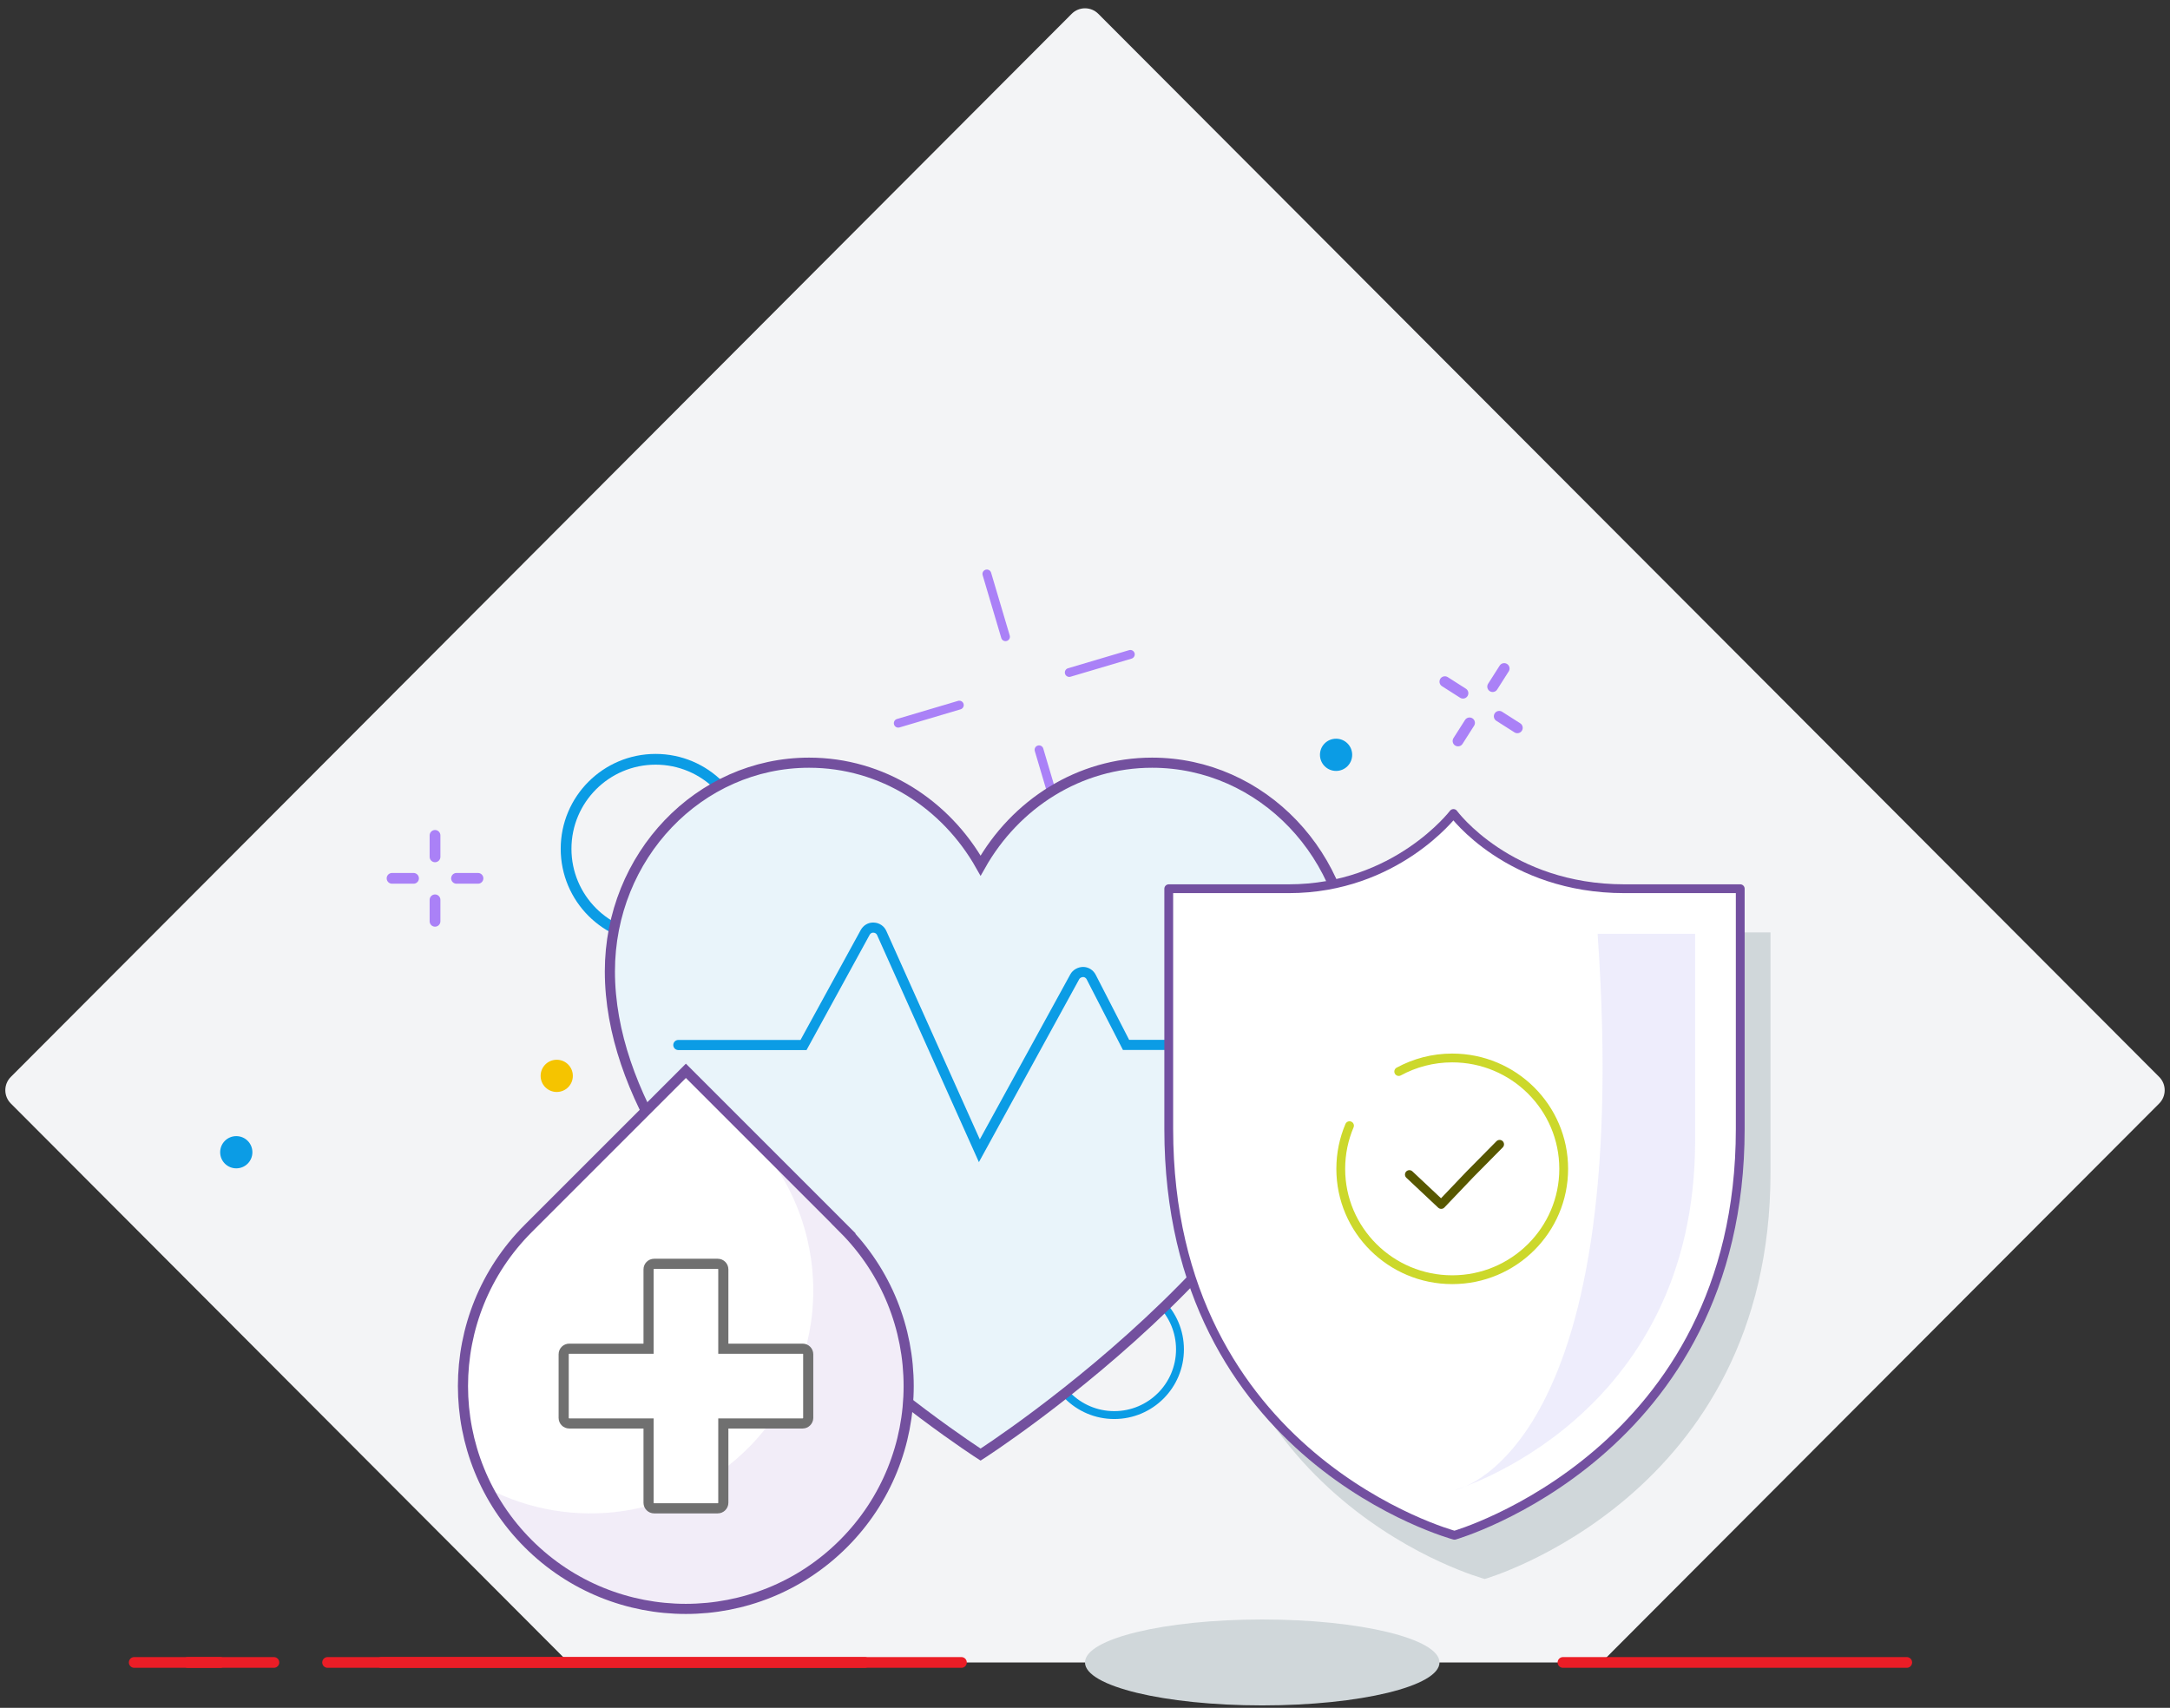
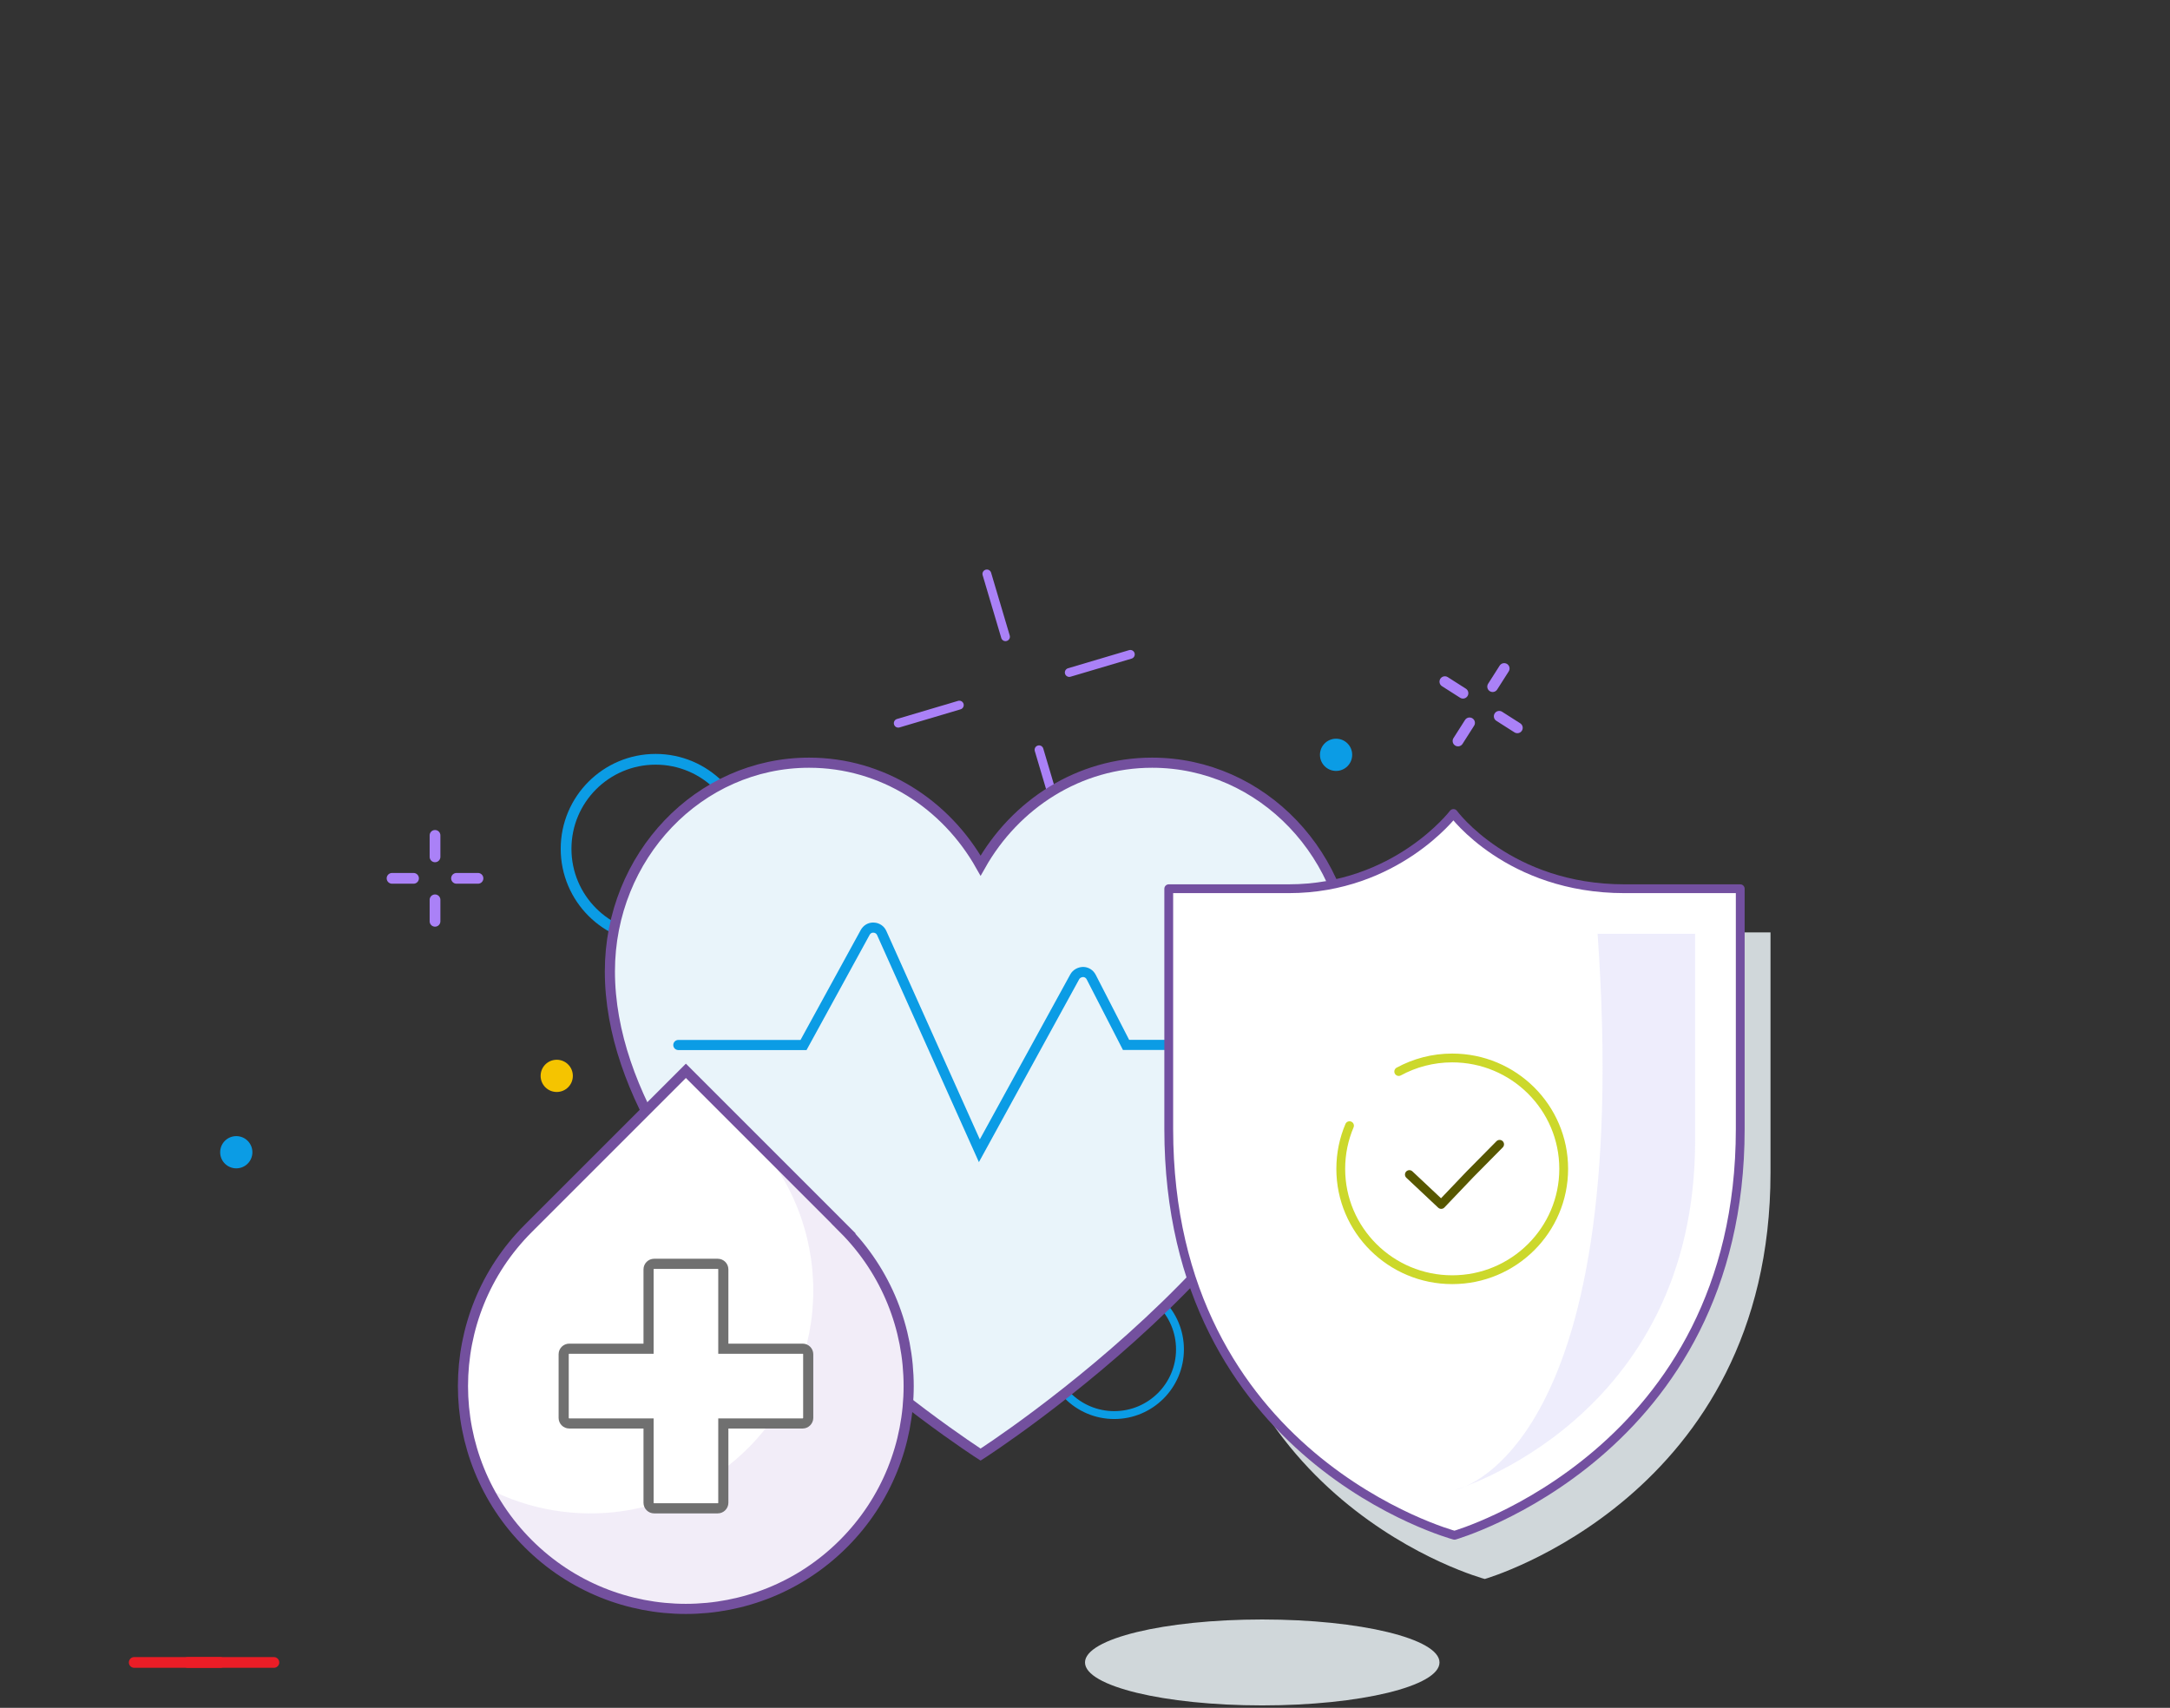
<svg xmlns="http://www.w3.org/2000/svg" width="202" height="159" viewBox="0 0 202 159" fill="none">
  <rect x="0" y="0" width="202" height="159" fill="#333333" stroke="none" />
-   <path d="M149.065 154.773H52.925L1.005 102.733C0.325 102.053 0.325 100.943 1.005 100.263L99.765 1.283C100.445 0.603 101.555 0.603 102.235 1.283L200.995 100.263C201.675 100.943 201.675 102.053 200.995 102.733L149.075 154.773H149.065Z" fill="#F3F4F6" />
  <path d="M25.495 154.773H17.495" stroke="#EB1D26" stroke-linecap="round" stroke-linejoin="round" />
  <path d="M20.495 154.773H12.495" stroke="#EB1D26" stroke-linecap="round" stroke-linejoin="round" />
-   <path d="M145.495 154.773H177.495" stroke="#EB1D26" stroke-linecap="round" stroke-linejoin="round" />
-   <path d="M89.495 154.773H35.495" stroke="#EB1D26" stroke-linecap="round" stroke-linejoin="round" />
-   <path d="M80.495 154.773H30.495" stroke="#EB1D26" stroke-linecap="round" stroke-linejoin="round" />
  <path d="M92.259 53.317C92.195 53.099 91.966 52.976 91.749 53.04C91.531 53.105 91.407 53.333 91.472 53.55L92.259 53.317ZM93.206 59.397C93.27 59.614 93.499 59.738 93.716 59.673C93.933 59.609 94.058 59.38 93.993 59.163L93.206 59.397ZM97.115 69.688C97.05 69.471 96.822 69.347 96.604 69.412C96.387 69.476 96.263 69.704 96.327 69.922L97.115 69.688ZM98.061 75.768C98.126 75.986 98.354 76.109 98.572 76.045C98.789 75.981 98.913 75.752 98.849 75.535L98.061 75.768ZM105.337 61.317C105.554 61.252 105.678 61.024 105.614 60.806C105.549 60.589 105.321 60.465 105.103 60.529L105.337 61.317ZM99.418 62.215C99.201 62.28 99.077 62.508 99.141 62.726C99.206 62.943 99.434 63.067 99.652 63.003L99.418 62.215ZM89.418 66.038C89.635 65.973 89.759 65.745 89.695 65.528C89.63 65.31 89.402 65.186 89.184 65.251L89.418 66.038ZM83.499 66.937C83.282 67.001 83.158 67.23 83.223 67.447C83.287 67.665 83.516 67.788 83.733 67.724L83.499 66.937ZM91.472 53.55L93.206 59.397L93.993 59.163L92.259 53.317L91.472 53.55ZM96.327 69.922L98.061 75.768L98.849 75.535L97.115 69.688L96.327 69.922ZM105.103 60.529L99.418 62.215L99.652 63.003L105.337 61.317L105.103 60.529ZM89.184 65.251L83.499 66.937L83.733 67.724L89.418 66.038L89.184 65.251Z" fill="#AA81F7" />
  <path d="M40.495 77.773V79.773" stroke="#AA81F7" stroke-linecap="round" />
  <path d="M40.495 83.773V85.773" stroke="#AA81F7" stroke-linecap="round" />
  <path d="M36.495 81.773H38.495" stroke="#AA81F7" stroke-linecap="round" />
  <path d="M42.495 81.773H44.495" stroke="#AA81F7" stroke-linecap="round" />
  <path d="M140.021 62.238L138.947 63.925" stroke="#AA81F7" stroke-linecap="round" />
  <path d="M136.797 67.298L135.723 68.985" stroke="#AA81F7" stroke-linecap="round" />
  <path d="M134.499 63.462L136.185 64.537" stroke="#AA81F7" stroke-linecap="round" />
  <path d="M139.559 66.686L141.246 67.761" stroke="#AA81F7" stroke-linecap="round" />
  <path fill-rule="evenodd" clip-rule="evenodd" d="M50.325 100.163C50.325 100.993 50.995 101.663 51.825 101.663C52.655 101.663 53.325 100.993 53.325 100.163C53.325 99.333 52.655 98.663 51.825 98.663C50.995 98.663 50.325 99.333 50.325 100.163Z" fill="#F5C400" />
  <path fill-rule="evenodd" clip-rule="evenodd" d="M20.495 107.273C20.495 108.103 21.165 108.773 21.995 108.773C22.825 108.773 23.495 108.103 23.495 107.273C23.495 106.443 22.825 105.773 21.995 105.773C21.165 105.773 20.495 106.443 20.495 107.273Z" fill="#0B9CE5" />
  <path fill-rule="evenodd" clip-rule="evenodd" d="M122.872 70.273C122.872 71.103 123.542 71.773 124.372 71.773C125.202 71.773 125.872 71.103 125.872 70.273C125.872 69.443 125.202 68.773 124.372 68.773C123.542 68.773 122.872 69.443 122.872 70.273Z" fill="#0B9CE5" />
  <path d="M69.363 79.024C69.363 83.626 65.632 87.358 61.029 87.358C56.426 87.358 52.695 83.626 52.695 79.024C52.695 74.421 56.426 70.69 61.029 70.69C65.632 70.69 69.363 74.421 69.363 79.024Z" stroke="#0B9CE5" />
  <path d="M109.841 125.625C109.841 129.004 107.102 131.743 103.723 131.743C100.344 131.743 97.605 129.004 97.605 125.625C97.605 122.246 100.344 119.507 103.723 119.507C107.102 119.507 109.841 122.246 109.841 125.625Z" stroke="#0B9CE5" stroke-width="0.734" />
  <path d="M125.789 90.434C125.789 79.702 117.484 71.006 107.247 71.006C100.449 71.006 94.513 74.86 91.281 80.588C88.049 74.86 82.125 71.006 75.315 71.006C65.078 71.006 56.773 79.702 56.773 90.434C56.773 113.325 91.281 135.421 91.281 135.421C91.281 135.421 125.789 113.336 125.789 90.434Z" fill="#E9F4FA" />
  <path d="M125.789 90.434C125.789 79.702 117.484 71.006 107.247 71.006C100.449 71.006 94.513 74.86 91.281 80.588C88.049 74.86 82.125 71.006 75.315 71.006C65.078 71.006 56.773 79.702 56.773 90.434C56.773 113.325 91.281 135.421 91.281 135.421C91.281 135.421 125.789 113.336 125.789 90.434Z" stroke="#73509E" stroke-width="0.943" stroke-miterlimit="10" />
  <path d="M63.145 97.29H74.798L80.537 86.811C80.699 86.523 80.986 86.339 81.331 86.362C81.653 86.374 81.952 86.57 82.079 86.869L91.166 107.136L100.046 90.941C100.196 90.664 100.506 90.503 100.817 90.492C101.139 90.492 101.426 90.676 101.576 90.963L104.82 97.278H119.44" stroke="#0B9CE5" stroke-width="0.943" stroke-miterlimit="10" stroke-linecap="round" />
  <path d="M78.524 114.371L63.847 99.694L49.17 114.371C41.072 122.469 41.072 135.617 49.17 143.715C57.267 151.813 70.415 151.813 78.513 143.715C86.611 135.617 86.611 122.469 78.513 114.371H78.524Z" fill="white" />
  <path d="M78.524 114.371L69.633 105.48C77.731 113.578 77.731 126.725 69.633 134.823C63.076 141.38 53.242 142.622 45.42 138.585C46.374 140.437 47.628 142.173 49.181 143.726C57.279 151.824 70.427 151.824 78.524 143.726C86.622 135.628 86.622 122.481 78.524 114.383V114.371Z" fill="#7849B8" fill-opacity="0.1" />
  <path d="M67.332 125.092V125.564H67.804H74.717C75.005 125.564 75.235 125.797 75.235 126.081V132.005C75.235 132.285 74.997 132.523 74.717 132.523H67.804H67.332V132.994V139.907C67.332 140.188 67.095 140.425 66.815 140.425H60.891C60.603 140.425 60.373 140.191 60.373 139.907V132.994V132.523H59.902H52.989C52.7 132.523 52.471 132.289 52.471 132.005V126.081C52.471 125.793 52.705 125.564 52.989 125.564H59.902H60.373V125.092V118.179C60.373 117.891 60.607 117.661 60.891 117.661H66.815C67.103 117.661 67.332 117.895 67.332 118.179V125.092Z" fill="white" stroke="#707070" stroke-width="0.943" />
  <path d="M78.524 114.371L63.847 99.694L49.17 114.371C41.072 122.469 41.072 135.617 49.17 143.715C57.267 151.813 70.415 151.813 78.513 143.715C86.611 135.617 86.611 122.469 78.513 114.371H78.524Z" stroke="#73509E" stroke-width="0.943" stroke-miterlimit="10" />
  <path fill-rule="evenodd" clip-rule="evenodd" d="M164.812 109.182C164.812 139.363 138.214 147.003 138.214 147.003C138.214 147.003 111.614 139.892 111.614 109.182V86.808H122.783C132.775 86.808 138.116 79.804 138.116 79.804C138.116 79.804 143.251 86.808 154.031 86.808H164.812V109.182Z" fill="#D0D7DA" />
  <path fill-rule="evenodd" clip-rule="evenodd" d="M161.995 105.113C161.995 135.294 135.396 142.934 135.396 142.934C135.396 142.934 108.796 135.824 108.796 105.113V82.74H119.965C129.957 82.74 135.298 75.736 135.298 75.736C135.298 75.736 140.433 82.74 151.213 82.74H161.995V105.113Z" fill="white" />
  <path fill-rule="evenodd" clip-rule="evenodd" d="M161.995 105.113C161.995 135.294 135.396 142.934 135.396 142.934C135.396 142.934 108.796 135.824 108.796 105.113V82.74H119.965C129.957 82.74 135.298 75.736 135.298 75.736C135.298 75.736 140.433 82.74 151.213 82.74H161.995V105.113Z" stroke="#7350A0" stroke-width="0.82" stroke-linecap="round" stroke-linejoin="round" />
  <path fill-rule="evenodd" clip-rule="evenodd" d="M157.795 106.188C157.795 132.16 135.395 138.734 135.395 138.734C135.395 138.734 152.153 135.721 148.716 86.936H157.795V106.188Z" fill="#AEA9F4" fill-opacity="0.2" />
  <path fill-rule="evenodd" clip-rule="evenodd" d="M130.204 99.76C131.682 98.955 133.379 98.496 135.185 98.496C140.915 98.496 145.561 103.117 145.561 108.818C145.561 114.518 140.915 119.14 135.185 119.14C129.453 119.14 124.808 114.518 124.808 108.818C124.808 107.393 125.098 106.035 125.623 104.8" fill="white" />
  <path d="M130.204 99.76C131.682 98.955 133.379 98.496 135.185 98.496C140.915 98.496 145.561 103.117 145.561 108.818C145.561 114.518 140.915 119.14 135.185 119.14C129.453 119.14 124.808 114.518 124.808 108.818C124.808 107.393 125.098 106.035 125.623 104.8" stroke="#CCD82B" stroke-width="0.82" stroke-linecap="round" />
  <path d="M139.595 106.535L136.839 109.324L134.158 112.135L131.365 109.51L131.195 109.351" stroke="#575700" stroke-width="0.82" stroke-linecap="round" stroke-linejoin="round" />
-   <path fill-rule="evenodd" clip-rule="evenodd" d="M134 154.774C134 156.982 126.613 158.773 117.499 158.773C108.387 158.773 101 156.982 101 154.774C101 152.564 108.387 150.773 117.499 150.773C126.613 150.773 134 152.564 134 154.774Z" fill="#D0D7DA" />
+   <path fill-rule="evenodd" clip-rule="evenodd" d="M134 154.774C134 156.982 126.613 158.773 117.499 158.773C108.387 158.773 101 156.982 101 154.774C101 152.564 108.387 150.773 117.499 150.773C126.613 150.773 134 152.564 134 154.774" fill="#D0D7DA" />
</svg>